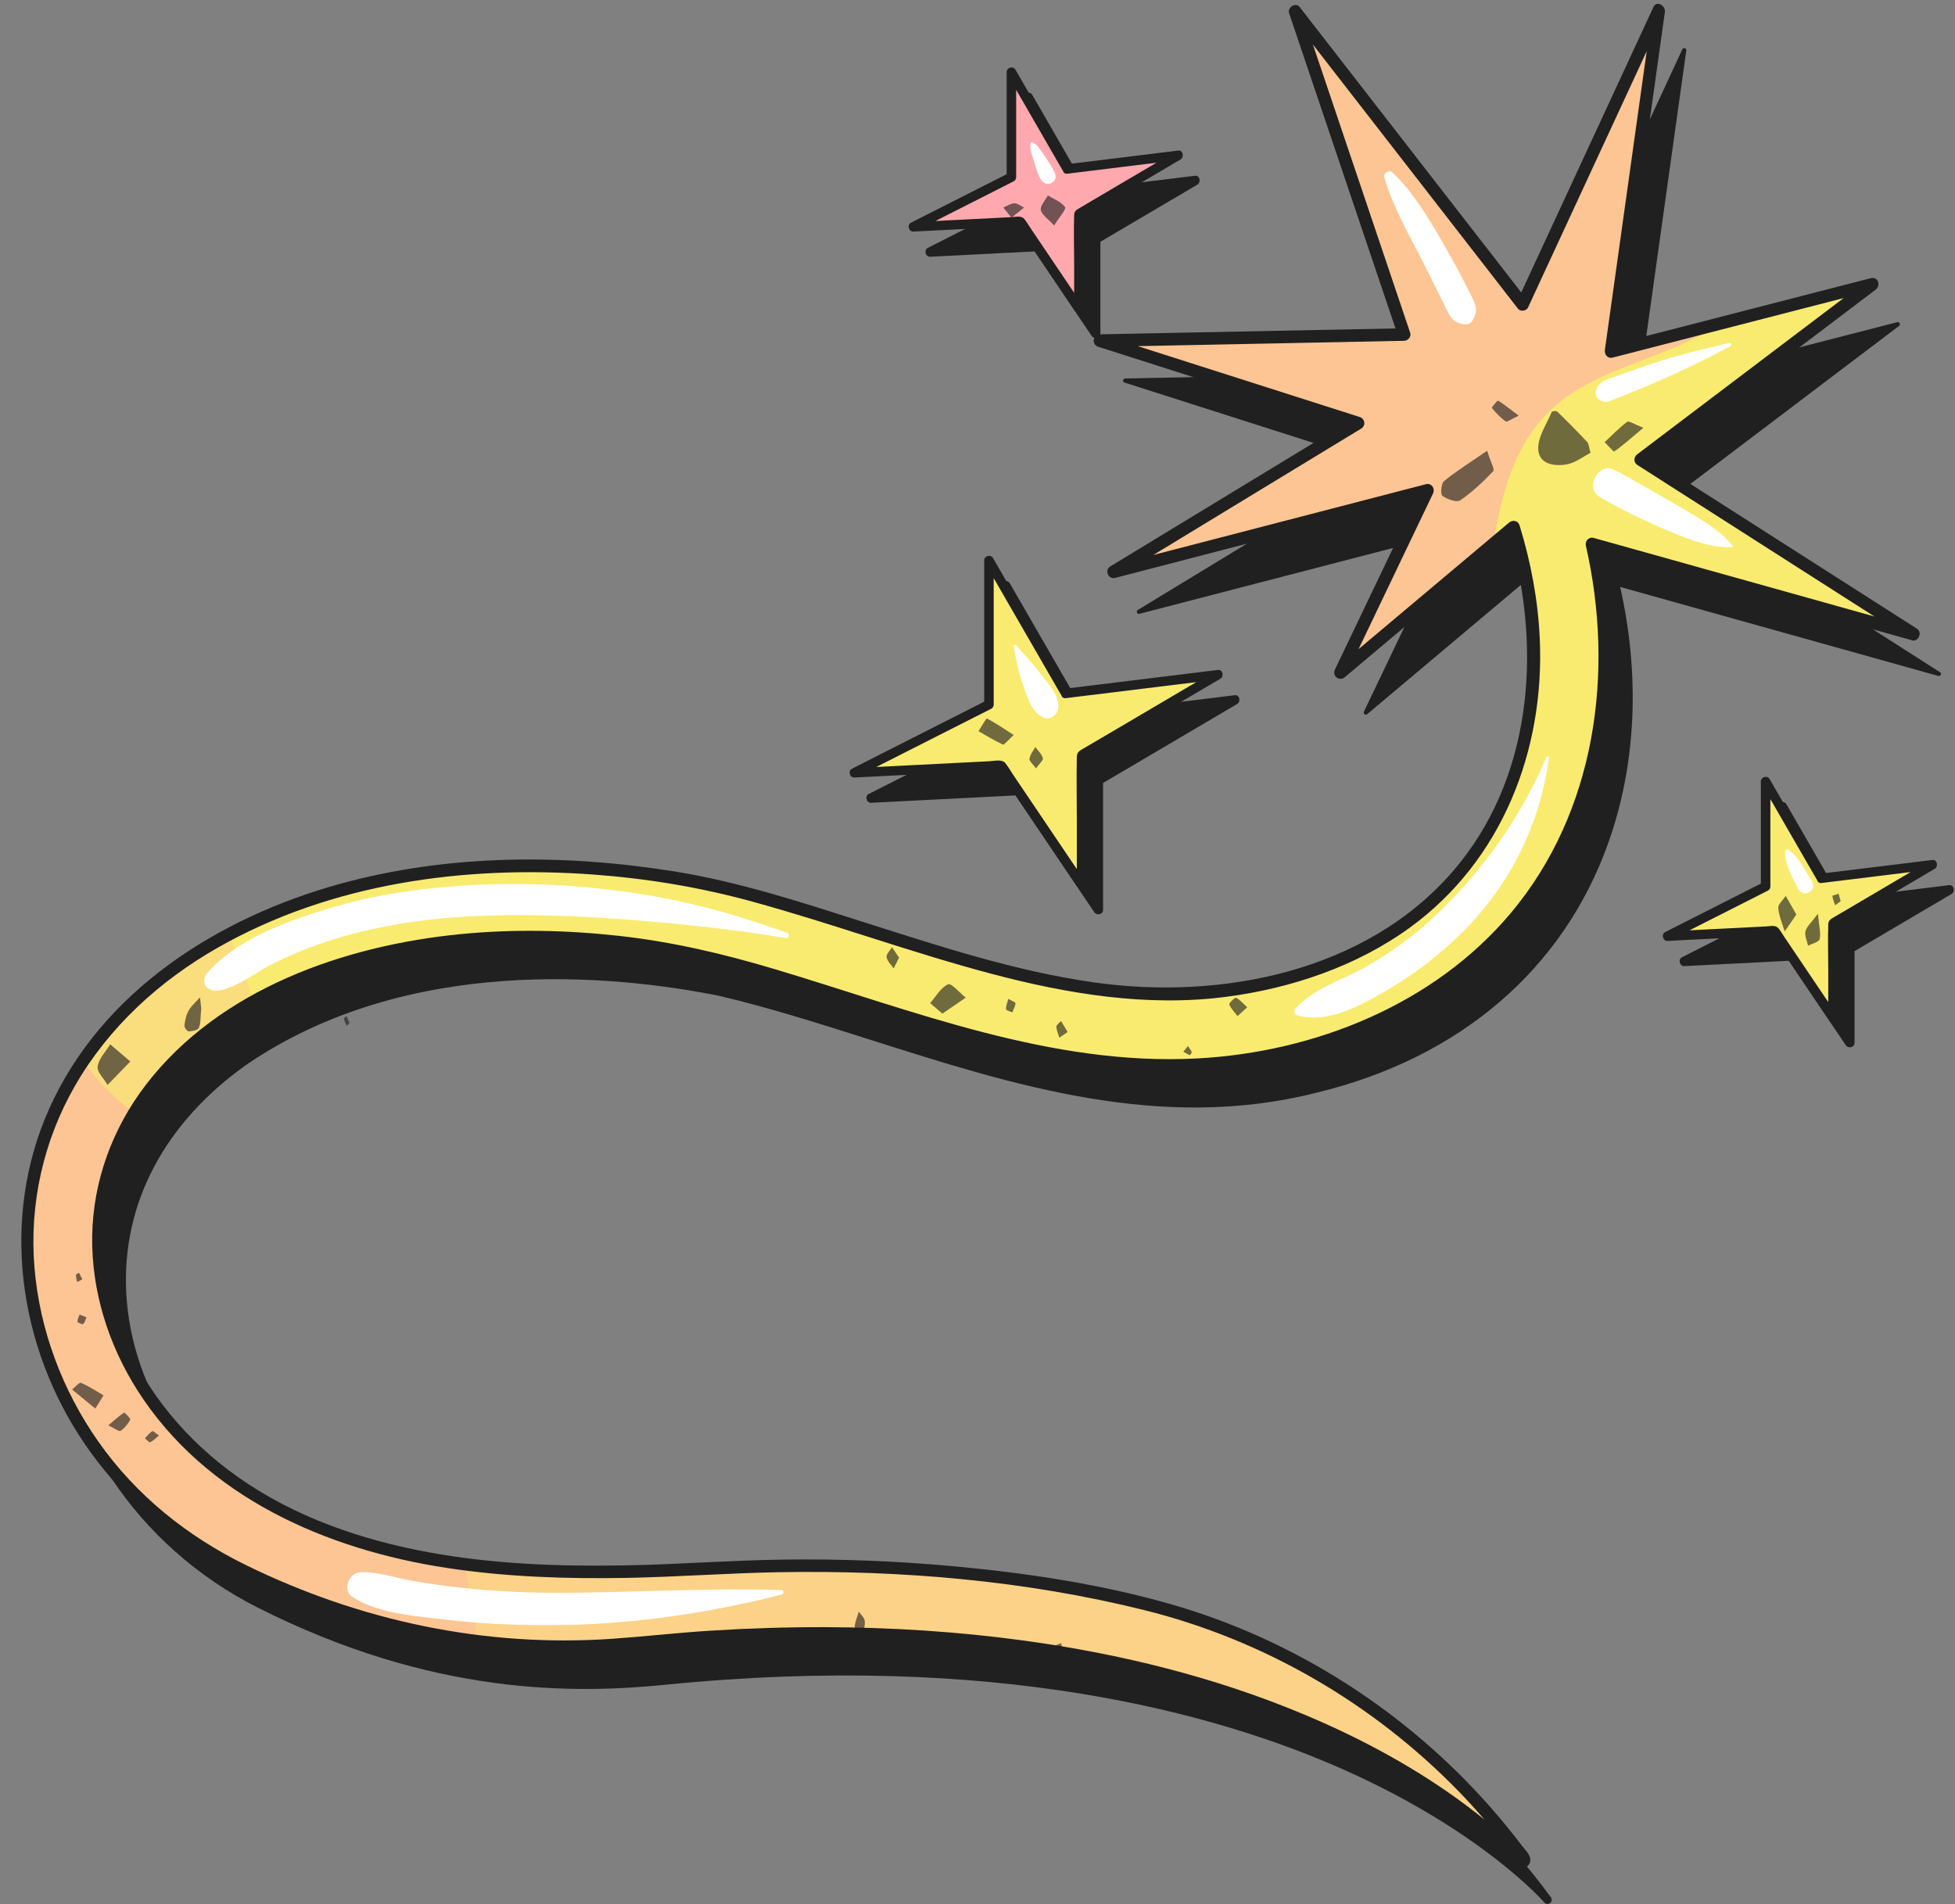
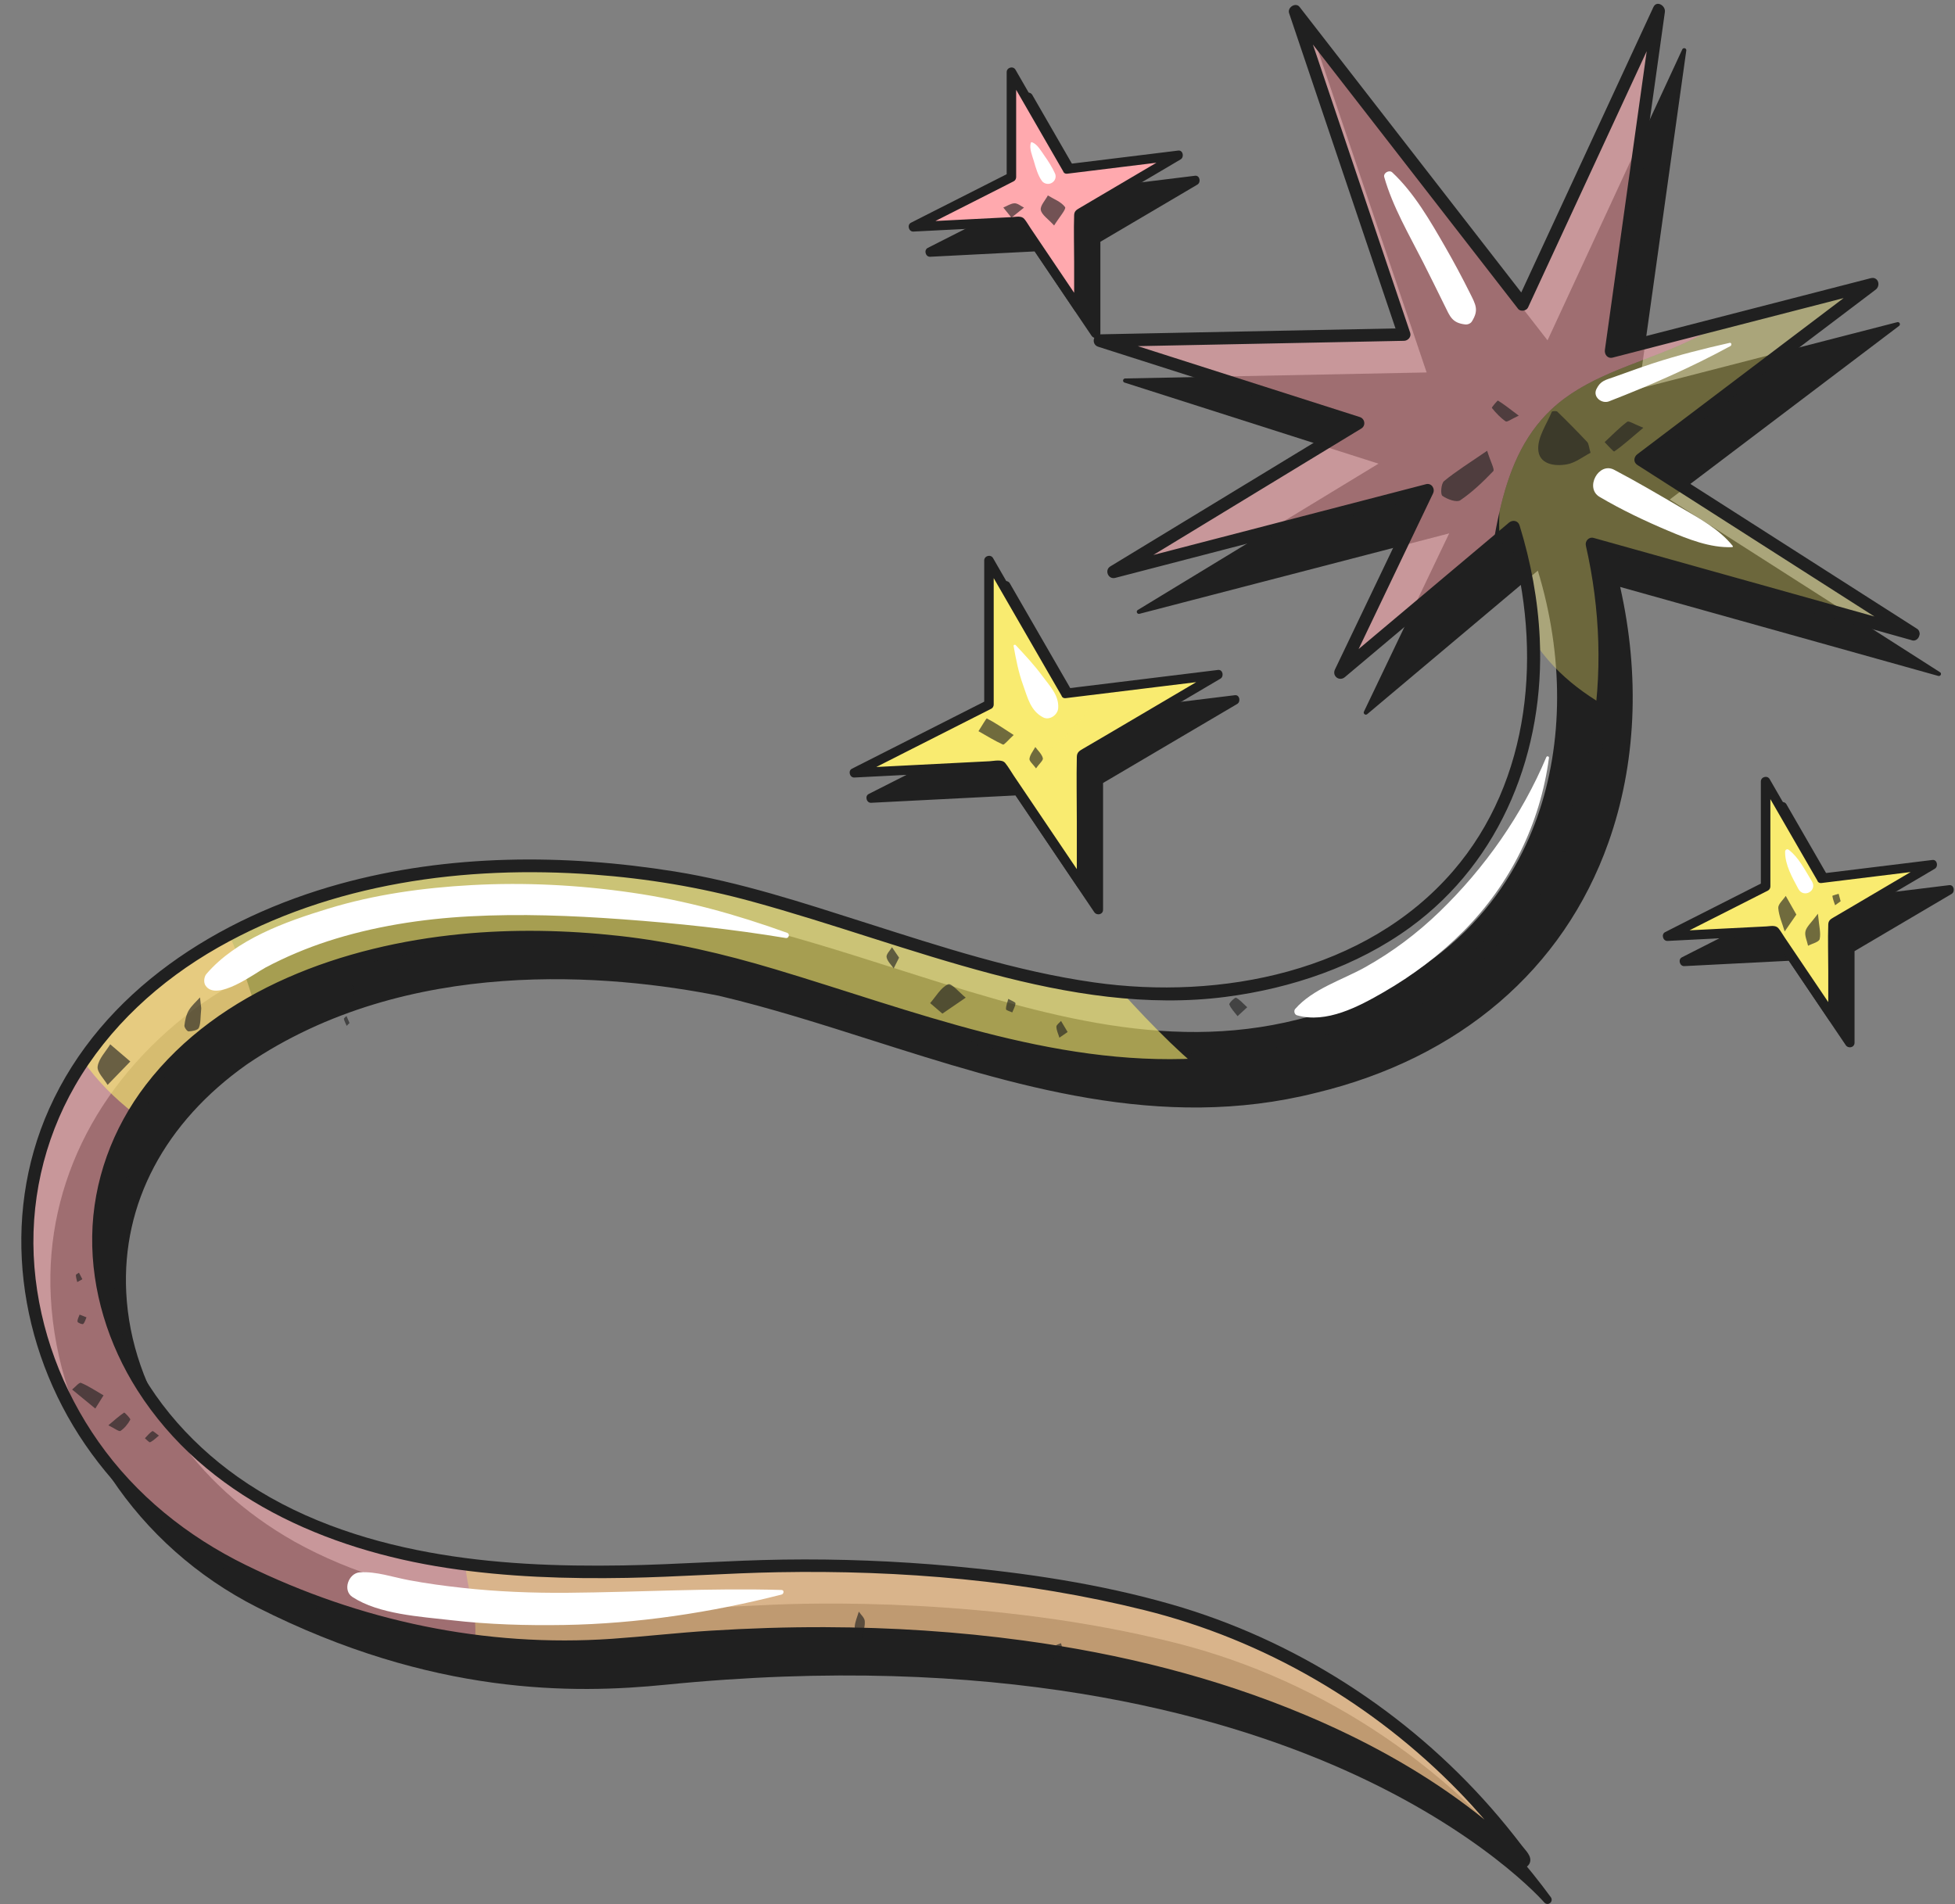
<svg xmlns="http://www.w3.org/2000/svg" fill="#000000" height="453.6" preserveAspectRatio="xMidYMid meet" version="1" viewBox="-5.1 -0.9 465.7 453.6" width="465.7" zoomAndPan="magnify">
  <rect x="-5.1" y="-0.9" width="465.7" height="453.6" fill="#808080" stroke="none" />
  <g id="change1_1">
    <path d="M289.62,166.8c-1.35,0.79-2.69,1.59-4.04,2.38c-9.31,5.48-18.62,10.97-27.92,16.45c0,1.06,0,2.13,0,3.19 c0,9,0,18.01,0,27.01c0,1.17-1.49,1.46-2.1,0.57c-0.78-1.16-1.56-2.32-2.34-3.47c-5.47-8.11-10.94-16.22-16.42-24.33 c-1.26,0.06-2.51,0.13-3.77,0.19c-10.21,0.52-20.41,1.04-30.62,1.56c-1.1,0.06-1.56-1.6-0.57-2.1c1.32-0.67,2.65-1.34,3.97-2.01 c9.18-4.65,18.36-9.31,27.54-13.96c0-1.17,0-2.34,0-3.51c0-10.04,0-20.09,0-30.13c0-1.11,1.54-1.54,2.1-0.57 c0.76,1.31,1.51,2.63,2.27,3.94c5.21,9.03,10.42,18.06,15.63,27.09c1.3-0.16,2.61-0.32,3.91-0.48c10.6-1.3,21.19-2.6,31.79-3.9 C290.21,164.56,290.51,166.27,289.62,166.8z M216.47,60.27c7.43-0.38,14.86-0.76,22.29-1.14c0.87-0.04,1.73-0.09,2.6-0.13 c3.94,5.84,7.89,11.69,11.83,17.53c0.58,0.85,1.15,1.71,1.73,2.56c0.6,0.9,2.1,0.6,2.1-0.57c0-6.54,0-13.09,0-19.63 c0-0.73,0-1.46,0-2.19c6.72-3.96,13.44-7.92,20.16-11.88c0.99-0.58,1.98-1.16,2.96-1.75c0.89-0.52,0.59-2.24-0.57-2.1 c-7.71,0.95-15.41,1.89-23.12,2.84c-0.91,0.11-1.81,0.22-2.72,0.33c-3.75-6.51-7.51-13.02-11.26-19.53 c-0.56-0.97-1.12-1.93-1.67-2.9c-0.56-0.97-2.1-0.54-2.1,0.57c0,7.29,0,14.57,0,21.86c0,0.82,0,1.64,0,2.46 c-6.62,3.36-13.25,6.72-19.87,10.07c-0.98,0.5-1.95,0.99-2.93,1.49C214.91,58.67,215.37,60.32,216.47,60.27z M459.22,209.97 c-7.71,0.95-15.41,1.89-23.12,2.84c-0.91,0.11-1.81,0.22-2.72,0.33c-3.75-6.51-7.51-13.02-11.26-19.53 c-0.56-0.97-1.12-1.93-1.67-2.9c-0.56-0.97-2.1-0.54-2.1,0.57c0,7.29,0,14.57,0,21.86c0,0.82,0,1.64,0,2.46 c-6.62,3.36-13.25,6.72-19.87,10.07c-0.98,0.5-1.95,0.99-2.93,1.49c-0.99,0.5-0.53,2.15,0.57,2.1c7.43-0.38,14.86-0.76,22.29-1.14 c0.87-0.04,1.73-0.09,2.6-0.13c3.94,5.84,7.89,11.69,11.83,17.53c0.58,0.85,1.15,1.71,1.73,2.56c0.6,0.9,2.1,0.6,2.1-0.57 c0-6.54,0-13.09,0-19.63c0-0.73,0-1.46,0-2.19c6.72-3.96,13.44-7.92,20.16-11.88c0.99-0.58,1.98-1.16,2.96-1.75 C460.68,211.54,460.38,209.83,459.22,209.97z M457.22,159.85c-0.1,0.23-0.35,0.34-0.59,0.28l-75.79-21.2 c4.78,21.22,3.81,42.26-2.8,60.89c-10.72,30.22-35.45,51.39-69.63,59.62c-37.07,9.35-72.12-1.8-106.02-12.58 c-11.93-3.8-24.26-7.72-36.25-10.54c-25.54-5.08-74.14-9.71-112.43,16.35c-19.59,13.85-29.8,33.15-28.74,54.32 c1.18,23.64,16.15,45.83,40.03,59.34c27.75,15.52,61.55,16.78,87.88,16.14c8.45-0.21,17.04-0.63,25.34-1.04 c8.5-0.42,53.11-1.95,96.72,9.06c35.52,8.96,67.27,30.48,89.39,60.59c0.32,0.44,0.24,1.04-0.18,1.38c-0.18,0.14-0.4,0.22-0.62,0.22 c-0.04,0-0.09,0-0.13-0.01c-0.25-0.03-0.47-0.15-0.63-0.34c-0.14-0.17-14.72-16.9-47.66-31.59 c-30.45-13.58-83.22-28.13-161.71-20.28c-21.77,2.18-55.54,2.64-97.18-18.42c-28.8-14.56-47.67-42.97-49.23-74.15 c-1.36-27.17,11.91-52.68,36.4-69.97l0.12-0.08c43.79-29.84,97.94-24.8,126.32-19.13l0.28,0.06c12.68,2.97,25.39,7.01,37.68,10.92 c33,10.5,64.12,20.4,96.31,12.28c36.04-8.68,50.88-30.99,56.98-48.17c6.27-17.66,6.32-38.5,0.15-58.76l-40.65,34.2 c-0.18,0.15-0.44,0.16-0.63,0.01c-0.19-0.14-0.25-0.4-0.15-0.61l20.31-42.47l-73.79,19.16c-0.24,0.06-0.49-0.06-0.59-0.29 c-0.1-0.23-0.01-0.49,0.2-0.62l57.34-34.86l-60.5-19.32c-0.23-0.07-0.38-0.31-0.34-0.55c0.04-0.24,0.24-0.42,0.49-0.43l71.82-1.43 l-25.76-76.33c-0.08-0.23,0.02-0.49,0.24-0.6c0.21-0.11,0.48-0.06,0.63,0.13l53.69,69.15l32.1-69.32c0.1-0.22,0.36-0.34,0.6-0.27 c0.24,0.07,0.39,0.3,0.35,0.55l-11.28,80.56l61.54-15.85c0.23-0.06,0.47,0.05,0.58,0.27c0.1,0.21,0.04,0.47-0.15,0.62l-54.63,41.36 l64.39,41.15C457.24,159.36,457.32,159.62,457.22,159.85z" fill="#202020" />
  </g>
  <g id="change2_1">
-     <path d="M374.12,128.7c2.97,12.81,3.87,25.76,2.58,38.24c-0.82,7.97-2.53,15.76-5.17,23.19 c-10.67,30.05-35.27,51.11-69.28,59.3c-7.68,1.94-15.27,2.99-22.79,3.35c-28.64,1.36-56.16-7.4-82.96-15.92 c-11.95-3.81-24.3-7.73-36.28-10.55c-23.89-4.76-67.89-9.12-104.9,11.53c-2.68,1.49-5.33,3.12-7.93,4.89 c-8.79,6.22-15.71,13.53-20.57,21.61c-6.08,10.06-8.98,21.31-8.39,33.15c1.2,23.82,16.26,46.15,40.29,59.75 c27.86,15.58,61.74,16.84,88.14,16.2c8.41-0.2,17.03-0.63,25.36-1.04c8.53-0.42,53.02-1.94,96.57,9.05 c35.41,8.93,67.06,30.38,89.11,60.4c0.16,0.22,0.12,0.52-0.1,0.69c-0.11,0.09-0.24,0.12-0.37,0.1c-0.12-0.01-0.23-0.07-0.32-0.17 c-0.14-0.17-14.79-16.98-47.83-31.72c-30.5-13.61-83.36-28.18-161.96-20.32c-21.72,2.17-55.38,2.63-96.91-18.36 c-28.64-14.48-47.4-42.73-48.95-73.73c-0.84-16.63,3.84-32.63,13.25-46.48c5.86-8.65,13.57-16.46,22.93-23.06l0.12-0.08 c3.83-2.61,7.73-4.95,11.69-7.04c41.21-21.81,88.42-17.16,114.24-12.01l0.27,0.06c12.67,2.97,25.39,7.01,37.69,10.92 c20.6,6.56,40.5,12.89,60.39,14.74c11.99,1.11,23.99,0.6,36.14-2.47c36.26-8.73,51.19-31.18,57.33-48.48 c3.64-10.27,5.17-21.35,4.72-32.67c-0.36-8.99-1.97-18.13-4.78-27.13l-3.32,2.79l-1.54,1.3l-36.37,30.59l20.77-43.44l-74.82,19.43 l58.27-35.43L256.9,80.23l72.5-1.45L303.42,1.81l54.19,69.8l32.45-70.07l-9.54,68.09l-1.85,13.21l26.91-6.93l35.36-9.11 l-55.21,41.79l65,41.53L374.12,128.7z" fill="#f9eb70" />
-   </g>
+     </g>
  <g id="change3_1">
    <path d="M405.58,75.91c-3.81,2.26-7.77,4.27-11.85,6c-10.1,4.29-21.21,7.18-29.22,14.67 c-6.94,6.5-10.31,15.11-12.42,24.47c-0.58,2.51-1.06,5.08-1.5,7.68l-36.37,30.59l20.77-43.44l-74.82,19.43l58.27-35.43L256.9,80.23 l72.5-1.45L303.42,1.81l54.19,69.8l32.45-70.07l-9.54,68.09l-1.85,13.21L405.58,75.91z M357.9,441.85 c-22.05-30.02-53.7-51.47-89.11-60.4c-43.55-10.99-88.04-9.47-96.57-9.05c-8.33,0.41-16.95,0.84-25.36,1.04 c-12.51,0.3-26.7,0.18-41.13-1.69c-16.03-2.08-32.35-6.31-47.01-14.51c-24.03-13.6-39.09-35.93-40.29-59.75 c-1.06-21.35,9.22-40.8,28.96-54.76c2.6-1.77,5.25-3.4,7.93-4.89c-1.63-5.52-3.53-10.93-5.87-16.16c-3.96,2.09-7.86,4.43-11.69,7.04 l-0.12,0.08C13.29,245.99,0.1,271.34,1.46,298.34c1.55,31,20.31,59.25,48.95,73.73c21.51,10.87,40.91,15.99,57.62,18.09 c15.57,1.96,28.82,1.32,39.29,0.27c78.6-7.86,131.46,6.71,161.96,20.32c33.04,14.74,47.69,31.55,47.83,31.72 c0.09,0.1,0.2,0.16,0.32,0.17c0.13,0.02,0.26-0.01,0.37-0.1C358.02,442.37,358.06,442.07,357.9,441.85z" fill="#ffa9ae" opacity="0.57" />
  </g>
  <g id="change4_1">
    <path d="M374.12,128.7c2.97,12.81,3.87,25.76,2.58,38.24c-4.27-2.52-8.23-5.49-11.65-9.09 c-1.79-1.88-3.4-3.92-4.82-6.08c-0.36-8.99-1.97-18.13-4.78-27.13l-3.32,2.79c-0.07-1.03-0.11-2.07-0.12-3.1 c-0.01-1.1,0.01-2.19,0.08-3.28c2.11-9.36,5.48-17.97,12.42-24.47c8.01-7.49,19.12-10.38,29.22-14.67c4.08-1.73,8.04-3.74,11.85-6 l35.36-9.11l-55.21,41.79l65,41.53L374.12,128.7z M357.9,441.85c-22.05-30.02-53.7-51.47-89.11-60.4 c-43.55-10.99-88.04-9.47-96.57-9.05c-8.33,0.41-16.95,0.84-25.36,1.04c-12.51,0.3-26.7,0.18-41.13-1.69 c0.33,4.91,2.14,9.8,2.39,14.76c0.06,1.23,0.03,2.45-0.09,3.65c15.57,1.96,28.82,1.32,39.29,0.27 c78.6-7.86,131.46,6.71,161.96,20.32c33.04,14.74,47.69,31.55,47.83,31.72c0.09,0.1,0.2,0.16,0.32,0.17 c0.13,0.02,0.26-0.01,0.37-0.1C358.02,442.37,358.06,442.07,357.9,441.85z" fill="#f9eb70" opacity="0.35" />
  </g>
  <g id="change4_2">
    <path d="M279.46,252.78c-28.64,1.36-56.16-7.4-82.96-15.92c-11.95-3.81-24.3-7.73-36.28-10.55 c-23.89-4.76-67.89-9.12-104.9,11.53c-2.68,1.49-5.33,3.12-7.93,4.89c-8.79,6.22-15.71,13.53-20.57,21.61 c-4.66-3.63-8.81-7.8-12.11-12.48c5.86-8.65,13.57-16.46,22.93-23.06l0.12-0.08c3.83-2.61,7.73-4.95,11.69-7.04 c41.21-21.81,88.42-17.16,114.24-12.01l0.27,0.06c12.67,2.97,25.39,7.01,37.69,10.92c20.6,6.56,40.5,12.89,60.39,14.74 c3.77,4.14,7.61,8.21,11.63,12.09C275.55,249.29,277.48,251.06,279.46,252.78z" fill="#f9eb70" opacity="0.62" />
  </g>
  <g id="change1_2">
    <path d="M452.18,150.13c0-0.02,0-0.04,0-0.06c0-0.08,0-0.16-0.02-0.23c0-0.01,0-0.02-0.01-0.03 c-0.07-0.41-0.29-0.78-0.72-1c-7.29-4.66-14.57-9.31-21.86-13.97c-11.66-7.45-23.32-14.9-34.97-22.35c-2.09-1.33-4.17-2.67-6.26-4 c15.51-11.74,31.01-23.48,46.52-35.21c2.28-1.72,4.55-3.45,6.83-5.17c1.29-0.97,0.61-3.2-1.16-2.74 c-18.21,4.69-36.43,9.38-54.64,14.08c-1.81,0.47-3.63,0.93-5.44,1.4c1.16-8.31,2.33-16.63,3.49-24.94 c2.05-14.63,4.1-29.25,6.14-43.88c0.47-3.36,0.94-6.72,1.41-10.07c0.21-1.51-1.95-2.86-2.74-1.16c-3.64,7.87-7.29,15.74-10.93,23.61 c-5.82,12.57-11.64,25.14-17.46,37.7c-1.03,2.22-2.06,4.44-3.08,6.66c-5.64-7.27-11.28-14.53-16.93-21.8 c-9.73-12.53-19.46-25.06-29.18-37.59c-2.23-2.87-4.46-5.75-6.69-8.62c-0.93-1.2-2.96,0.1-2.51,1.46 c2.92,8.65,5.84,17.31,8.76,25.96c4.66,13.81,9.32,27.62,13.98,41.43c0.87,2.58,1.74,5.15,2.61,7.73 c-20.53,0.41-41.06,0.82-61.59,1.23c-2.95,0.06-5.89,0.12-8.84,0.18c-1.71,0.03-2.01,2.43-0.4,2.95 c17.97,5.74,35.95,11.48,53.92,17.22c1.48,0.47,2.95,0.94,4.43,1.41c-16.09,9.78-32.18,19.56-48.27,29.34 c-2.39,1.45-4.79,2.91-7.18,4.36c-1.45,0.88-0.51,3.17,1.16,2.74c8.42-2.19,16.84-4.37,25.26-6.56 c13.43-3.49,26.86-6.97,40.29-10.46c2.05-0.53,4.09-1.06,6.14-1.59c-5.58,11.67-11.17,23.35-16.75,35.02 c-0.86,1.8-1.72,3.6-2.59,5.41c-0.74,1.56,1.03,2.93,2.36,1.82c12.01-10.1,24.02-20.2,36.03-30.31c1.12-0.94,2.23-1.88,3.35-2.82 c7.62,26.84,5.14,57.68-13.67,79.41c-20.75,23.97-55.26,30.73-85.45,26.45c-18.56-2.63-36.49-8.51-54.3-14.18 c-14.99-4.77-30.03-9.75-45.6-12.25c-26.37-4.22-53.88-4.18-79.76,2.96c-28.87,7.97-56.67,25.44-69.26,53.6 c-11.66,26.07-7.39,56.65,8.59,79.97c8.08,11.79,18.92,21.62,31.44,28.54c14.55,8.04,30.66,13.9,46.89,17.43 c12.61,2.74,25.54,3.97,38.44,3.7c14.2-0.3,28.31-2.31,42.5-2.86c29.68-1.15,59.63,0.76,88.66,7.27c22.7,5.09,44.92,12.97,65,24.83 c8.98,5.3,17.68,11.36,25.21,18.62c0.92,0.89,2.32,3.04,3.68,3.34c0.98,0.22,2.01-0.34,2.33-1.3c0.51-1.53-1.06-2.9-1.89-4 c-2.33-3.05-4.75-6.03-7.27-8.91c-20.15-22.99-46.82-40.15-76.23-48.59c-17-4.88-34.74-7.52-52.33-9.12 c-13.33-1.21-26.73-1.74-40.11-1.55c-12.74,0.18-25.45,1.18-38.19,1.39c-15.44,0.26-30.98-0.32-46.2-3.11 c-16.17-2.96-32.09-8.43-45.59-17.98c-12.03-8.51-22.08-20.28-27.43-34.11c-5.05-13.06-5.75-27.62-1.13-40.9 c5.01-14.37,15.83-26.16,28.61-34.13c25.25-15.76,55.95-19.67,85.16-17.26c13.25,1.09,25.97,3.7,38.73,7.42 c17.54,5.11,34.75,11.28,52.44,15.87c17.42,4.52,35.44,7.52,53.49,6.37c15.71-1,31.45-5.04,45.55-12.08 c25-12.49,42.95-35.2,49.17-62.47c3.66-16.05,3.32-32.74-0.03-48.8c7.79,2.18,15.59,4.36,23.38,6.54 c13.78,3.86,27.57,7.71,41.35,11.57c3.12,0.87,6.23,1.74,9.35,2.62c0.46,0.2,0.89,0.14,1.23-0.08c0.38-0.22,0.63-0.63,0.72-1.07 c0,0,0-0.01,0-0.01C452.17,150.3,452.18,150.21,452.18,150.13z M425.36,141.47c-13.78-3.86-27.57-7.71-41.35-11.57 c-3.16-0.88-6.32-1.77-9.49-2.65c-1.14-0.32-2.1,0.75-1.85,1.85c6.87,30.07,2.39,63.36-17.87,87.5 c-18.27,21.78-46.68,33.15-74.66,34.65c-34.83,1.86-67.79-11.42-100.55-21.23c-12.29-3.68-24.51-6.56-37.26-7.97 c-12.5-1.38-25.15-1.64-37.67-0.42c-27.74,2.71-57.5,13.08-75.02,35.91c-7.95,10.36-12.59,22.96-12.78,36.05 c-0.19,12.98,3.83,25.8,10.77,36.72c16.17,25.42,44.99,37.97,73.83,42.34c14.17,2.15,28.52,2.61,42.83,2.35 c12-0.23,23.98-1.13,35.98-1.35c29.21-0.53,58.86,1.97,87.25,9.04c28.47,7.08,54.54,22.24,74.96,43.28 c2.08,2.14,4.08,4.36,6.04,6.61c-1.39-1.12-2.79-2.22-4.22-3.29c-11.77-8.81-24.82-15.88-38.35-21.58 c-21.44-9.04-44.23-14.66-67.26-17.79c-15.65-2.13-31.44-3.13-47.23-3.18c-9.13-0.03-18.26,0.27-27.37,0.84 c-7.82,0.49-15.59,1.39-23.4,1.93c-30.23,2.09-59.98-4.23-87.17-17.54c-13.98-6.84-26.22-16.64-35.2-29.44 c-8.58-12.22-14-26.64-15.22-41.55c-1.23-15.06,2.13-30.11,9.66-43.21c8.04-13.98,20.16-25.04,34.1-32.96 c26.97-15.33,58.74-19.61,89.33-17.37c12.86,0.94,25.47,3.03,37.91,6.45c19.15,5.25,37.82,12.13,57.02,17.21 c18.14,4.8,37.04,7.92,55.8,5.48c15.54-2.02,31.19-7.28,43.93-16.58c21.84-15.93,32.06-42.2,30.83-68.82 c-0.42-9.14-2.12-18.18-4.81-26.92c-0.35-1.14-1.64-1.39-2.51-0.66c-11.95,10.05-23.89,20.1-35.84,30.14 c5.05-10.56,10.1-21.12,15.15-31.68c0.86-1.8,1.72-3.6,2.59-5.41c0.55-1.15-0.36-2.55-1.69-2.2c-8.42,2.19-16.84,4.37-25.26,6.56 c-13.23,3.43-26.45,6.87-39.68,10.3c14.12-8.59,28.24-17.17,42.36-25.76c2.39-1.45,4.79-2.91,7.18-4.36 c1.13-0.69,0.87-2.35-0.36-2.74c-17.63-5.63-35.26-11.26-52.88-16.89c18.2-0.36,36.4-0.73,54.6-1.09c2.95-0.06,5.89-0.12,8.84-0.18 c0.92-0.02,1.77-0.95,1.45-1.9c-2.92-8.65-5.84-17.31-8.76-25.96c-4.66-13.81-9.32-27.62-13.98-41.43 c-0.15-0.43-0.29-0.86-0.44-1.29c4.34,5.58,8.67,11.17,13.01,16.75c9.73,12.53,19.46,25.06,29.18,37.59 c2.23,2.87,4.46,5.75,6.69,8.62c0.56,0.73,1.98,0.51,2.36-0.3c3.64-7.87,7.29-15.74,10.93-23.61c5.78-12.49,11.57-24.98,17.35-37.47 c-0.8,5.73-1.61,11.47-2.41,17.2c-2.05,14.63-4.1,29.25-6.14,43.88c-0.47,3.36-0.94,6.72-1.41,10.07c-0.15,1.1,0.63,2.16,1.85,1.85 c18.21-4.69,36.43-9.38,54.64-14.08c0.13-0.03,0.26-0.07,0.38-0.1c-14.1,10.67-28.19,21.34-42.29,32.01 c-2.28,1.72-4.55,3.45-6.83,5.17c-0.9,0.68-1.03,1.93,0,2.59c7.3,4.67,14.6,9.33,21.9,14c11.52,7.36,23.04,14.72,34.56,22.09 C436.08,144.47,430.72,142.97,425.36,141.47z" fill="#202020" />
  </g>
  <g id="change2_2">
    <path d="M285.04,159.82l-32.51,19.16v30.84l-19.16-28.39l-25.8,1.31l-9.17,0.47l32.08-16.26v-34.33l18.26,31.66 l8.48-1.04L285.04,159.82z M455.22,205.09l-23.69,13.95v22.47l-13.95-20.68l-25.47,1.3l23.36-11.84v-25.01l13.3,23.06L455.22,205.09 z" fill="#f9eb70" />
  </g>
  <g id="change3_2">
    <path d="M275.58,36.11l-23.69,13.95v22.47l-13.95-20.68l-25.47,1.3l23.36-11.84V16.3l13.3,23.06L275.58,36.11z" fill="#ffa9ae" />
  </g>
  <g id="change4_3">
    <path d="M285.04,159.82l-32.51,19.16v30.84l-19.16-28.39l-25.8,1.31c1.01-0.26,2.04-0.46,3.07-0.62 c6.14-0.94,12.4-0.5,18.6-0.81c6.21-0.31,12.63-1.48,17.63-5.18c4.45-3.3,7.31-8.24,10.35-12.89L285.04,159.82z" fill="#f9eb70" opacity="0.62" />
  </g>
  <g id="change1_3">
    <path d="M285.05,158.7c-10.6,1.3-21.19,2.6-31.79,3.9c-1.3,0.16-2.61,0.32-3.91,0.48 c-5.21-9.03-10.42-18.06-15.63-27.09c-0.76-1.31-1.51-2.63-2.27-3.94c-0.56-0.97-2.1-0.54-2.1,0.57c0,10.04,0,20.09,0,30.13 c0,1.17,0,2.34,0,3.51c-9.18,4.65-18.36,9.31-27.54,13.96c-1.32,0.67-2.65,1.34-3.97,2.01c-0.99,0.5-0.53,2.15,0.57,2.1 c10.21-0.52,20.41-1.04,30.62-1.56c1.26-0.06,2.51-0.13,3.77-0.19c5.47,8.11,10.94,16.22,16.42,24.33c0.78,1.16,1.56,2.32,2.34,3.47 c0.6,0.9,2.1,0.6,2.1-0.57c0-9,0-18,0-27.01c0-1.06,0-2.13,0-3.19c9.31-5.48,18.62-10.97,27.92-16.45c1.35-0.79,2.69-1.59,4.04-2.38 C286.51,160.27,286.21,158.56,285.05,158.7z M252.94,177.44c-0.88,0.52-1.51,0.85-1.53,1.98c-0.11,5.12,0,10.25,0,15.36 c0,3.79,0,7.58,0,11.37c-5.01-7.43-10.03-14.86-15.04-22.29c-0.66-0.98-1.27-2.07-2.02-2.99c-0.78-0.96-2.67-0.47-3.75-0.42 c-5.97,0.3-11.95,0.61-17.92,0.91c-3.01,0.15-6.03,0.31-9.04,0.46c7.81-3.96,15.63-7.92,23.44-11.88c1.32-0.67,2.65-1.34,3.97-2.01 c0.35-0.18,0.56-0.59,0.56-0.97c0-10.04,0-20.09,0-30.13c4.63,8.03,9.26,16.06,13.9,24.09c0.74,1.29,1.48,2.57,2.23,3.86 c0.12,0.4,0.46,0.71,1.02,0.64c10.36-1.27,20.73-2.54,31.09-3.81c-7.19,4.24-14.38,8.47-21.58,12.71 C256.49,175.35,254.71,176.39,252.94,177.44z M212.47,54.27c7.43-0.38,14.86-0.76,22.29-1.14c0.87-0.04,1.73-0.09,2.6-0.13 c3.94,5.84,7.89,11.69,11.83,17.53c0.58,0.85,1.15,1.71,1.73,2.56c0.6,0.9,2.1,0.6,2.1-0.57c0-6.54,0-13.09,0-19.63 c0-0.73,0-1.46,0-2.19c6.72-3.96,13.44-7.92,20.16-11.88c0.99-0.58,1.98-1.16,2.96-1.75c0.89-0.52,0.59-2.24-0.57-2.1 c-7.71,0.95-15.41,1.89-23.12,2.84c-0.91,0.11-1.81,0.22-2.72,0.33c-3.75-6.51-7.51-13.02-11.26-19.53 c-0.56-0.97-1.12-1.93-1.67-2.9c-0.56-0.97-2.1-0.54-2.1,0.57c0,7.29,0,14.57,0,21.86c0,0.82,0,1.64,0,2.46 c-6.62,3.36-13.25,6.72-19.87,10.07c-0.98,0.5-1.95,0.99-2.93,1.49C210.91,52.67,211.37,54.32,212.47,54.27z M236.4,42.27 c0.35-0.18,0.56-0.59,0.56-0.97c0-6.93,0-13.87,0-20.8c3.18,5.51,6.35,11.02,9.53,16.52c0.54,0.94,1.09,1.88,1.63,2.82 c0.12,0.4,0.46,0.71,1.02,0.64c7.08-0.87,14.15-1.74,21.23-2.61c-4.82,2.84-9.64,5.68-14.46,8.52c-1.29,0.76-2.59,1.52-3.88,2.29 c-0.72,0.42-1.23,0.74-1.26,1.67c-0.12,3.68,0,7.39,0,11.07c0,2.48,0,4.96,0,7.43c-3.47-5.14-6.94-10.28-10.4-15.42 c-0.48-0.71-0.91-1.49-1.45-2.15c-0.69-0.84-1.94-0.51-2.9-0.46c-4.34,0.22-8.68,0.44-13.02,0.66c-1.76,0.09-3.52,0.18-5.28,0.27 c5.26-2.66,10.51-5.33,15.77-7.99C234.45,43.26,235.42,42.77,236.4,42.27z M455.22,203.97c-7.71,0.95-15.41,1.89-23.12,2.84 c-0.91,0.11-1.81,0.22-2.72,0.33c-3.75-6.51-7.51-13.02-11.26-19.53c-0.56-0.97-1.12-1.93-1.67-2.9c-0.56-0.97-2.1-0.54-2.1,0.57 c0,7.29,0,14.57,0,21.86c0,0.82,0,1.64,0,2.46c-6.62,3.36-13.25,6.72-19.87,10.07c-0.98,0.5-1.95,0.99-2.93,1.49 c-0.99,0.5-0.53,2.15,0.57,2.1c7.43-0.38,14.86-0.76,22.29-1.14c0.87-0.04,1.73-0.09,2.6-0.13c3.94,5.84,7.89,11.69,11.83,17.53 c0.58,0.85,1.15,1.71,1.73,2.56c0.6,0.9,2.1,0.6,2.1-0.57c0-6.54,0-13.09,0-19.63c0-0.73,0-1.46,0-2.19 c6.72-3.96,13.44-7.92,20.16-11.88c0.99-0.58,1.98-1.16,2.96-1.75C456.68,205.54,456.38,203.83,455.22,203.97z M431.67,217.66 c-0.72,0.42-1.23,0.74-1.26,1.67c-0.12,3.68,0,7.39,0,11.07c0,2.48,0,4.96,0,7.43c-3.47-5.14-6.94-10.28-10.4-15.42 c-0.48-0.71-0.91-1.49-1.45-2.15c-0.69-0.84-1.94-0.51-2.9-0.46c-4.34,0.22-8.68,0.44-13.02,0.66c-1.76,0.09-3.52,0.18-5.28,0.27 c5.26-2.66,10.51-5.33,15.77-7.99c0.98-0.5,1.95-0.99,2.93-1.49c0.35-0.18,0.56-0.59,0.56-0.97c0-6.93,0-13.87,0-20.8 c3.18,5.51,6.35,11.02,9.53,16.52c0.54,0.94,1.09,1.88,1.63,2.82c0.12,0.4,0.46,0.71,1.02,0.64c7.08-0.87,14.15-1.74,21.23-2.61 c-4.82,2.84-9.64,5.68-14.46,8.52C434.26,216.14,432.97,216.9,431.67,217.66z" fill="#202020" />
  </g>
  <g id="change5_1">
    <path d="M324.64,41.29c-0.28-0.99,1.19-1.8,1.91-1.12c5.22,4.88,9.09,11.63,12.64,17.8c2.06,3.58,4,7.22,5.85,10.92 c1.4,2.81,2.18,4.07,0.47,6.8c-0.32,0.51-1.03,0.77-1.6,0.7c-3.12-0.37-3.59-1.86-4.93-4.58c-1.69-3.43-3.38-6.87-5.11-10.28 C330.58,55.05,326.63,48.31,324.64,41.29z M395.3,120.02c-5.26-3.08-10.52-6.18-15.91-9.01c-3.68-1.93-7.05,4.34-3.46,6.46 c5.24,3.09,10.79,5.73,16.39,8.09c4.77,2.01,9.95,4.09,15.21,3.89c0.15-0.01,0.2-0.2,0.12-0.3 C404.43,125.15,399.67,122.58,395.3,120.02z M378.19,94.71c9.94-3.86,19.55-8.07,28.92-13.17c0.36-0.2,0.27-0.87-0.2-0.76 c-6.13,1.38-12.19,2.9-18.17,4.85c-3.1,1.01-6.16,2.14-9.22,3.23c-2.19,0.78-3.36,0.91-4.34,2.94 C374.27,93.69,376.47,95.38,378.19,94.71z M363.25,179.47c-5.8,13.79-14.67,26.41-25.4,36.8c-5.34,5.17-11.31,9.66-17.81,13.28 c-5.51,3.07-12.37,5.08-16.61,9.91c-0.39,0.44-0.19,1.34,0.41,1.51c7.03,2.03,14.68-2.06,20.6-5.47 c6.98-4.01,13.47-8.91,19.14-14.63c11.17-11.26,18.21-25.54,20.3-41.23C363.93,179.26,363.39,179.14,363.25,179.47z M182.43,221.34 c-12.21-4.4-24.14-7.72-37.02-9.58c-12.6-1.83-25.47-2.5-38.19-1.8c-11.53,0.63-23.05,2.22-34.12,5.6 c-10.23,3.13-21.93,7.29-29.04,15.58c-0.55,0.65-0.7,1.95-0.24,2.69c2.56,4.12,11.93-2.96,14.31-4.22 c4.74-2.51,9.71-4.61,14.81-6.27c10.9-3.54,22.42-5.33,33.85-5.94c12.12-0.65,24.24-0.18,36.33,0.7c12.97,0.94,26.18,2.34,39,4.47 C182.82,222.67,183.1,221.58,182.43,221.34z M181.08,377.88c-16.99-0.5-34,0.53-50.99,0.67c-8.35,0.07-16.71-0.26-25.01-1.17 c-4.27-0.46-8.52-1.04-12.75-1.83c-3.89-0.72-7.74-2.12-11.71-1.87c-2.68,0.17-4.2,4.28-1.77,5.87c6.3,4.13,16.2,4.68,23.54,5.53 c8.92,1.03,17.94,1.29,26.91,1.14c17.44-0.3,34.88-2.94,51.76-7.24C181.61,378.86,181.78,377.9,181.08,377.88z M243.12,42.24 c0.47,0.62,1.45,0.85,2.15,0.51c0.03-0.01,0.06-0.03,0.09-0.04c0.83-0.41,1.24-1.4,0.86-2.26c-0.64-1.43-1.6-2.96-2.51-4.23 c-0.78-1.09-1.65-2.72-2.93-3.22c-0.12-0.05-0.3,0-0.34,0.14c-0.4,1.37,0.36,3.05,0.74,4.36C241.6,38.98,242.17,40.98,243.12,42.24z M236.86,152.8c-0.17-0.19-0.56-0.1-0.51,0.2c0.56,3.15,1.16,6.25,2.25,9.27c1.1,3.06,1.78,6.18,4.8,7.74 c1.52,0.78,3.45-0.6,3.57-2.17c0.24-3.09-2-5.29-3.74-7.66C241.3,157.55,239.08,155.19,236.86,152.8z M426.48,209 c-1.62-2.58-3.03-5.57-5.5-7.46c-0.38-0.29-0.84,0-0.85,0.45c-0.03,3.17,1.69,6.12,3.14,8.85C424.53,213.2,427.93,211.3,426.48,209z" fill="#ffffff" />
  </g>
  <g id="change1_4">
-     <path d="M372.98,104.39c-2.31-2.46-4.69-4.87-7.11-7.22c-0.23-0.22-1.24-0.14-1.31,0.03 c-1.22,2.93-3.32,5.91-3.24,8.84c0.09,3.65,3.83,4.23,6.85,3.68c2.01-0.37,3.83-1.83,5.61-2.75 C373.37,105.57,373.37,104.8,372.98,104.39z M338.89,113.71c-0.7,0.57-0.9,3.15-0.4,3.51c1.15,0.83,3.4,1.64,4.26,1.06 c2.88-1.95,5.44-4.42,7.86-6.94c0.38-0.39-0.59-2.08-1.46-4.85C344.93,109.39,341.75,111.36,338.89,113.71z M21.16,247.89 c-1.07,1.75-2.74,3.42-3,5.28c-0.19,1.32,1.51,2.92,2.37,4.39c1.62-1.67,3.24-3.34,5.41-5.58C23.76,250.11,22.46,249,21.16,247.89z M224.95,236.77c-1.44-1.14-3.42-3.52-4.2-3.18c-1.74,0.77-2.89,2.9-4.28,4.48c0.8,0.69,1.61,1.39,2.92,2.51 C221.52,239.12,223.24,237.94,224.95,236.77z M229.97,170.25c-0.11-0.06-1.3,1.98-1.99,3.04c1.93,1.09,3.82,2.27,5.83,3.19 c0.29,0.13,1.15-0.99,2.56-2.28C233.94,172.63,232.02,171.31,229.97,170.25z M382.52,99.58c-1.92,1.45-3.61,3.2-5.38,4.85 c0.79,0.78,2.11,2.34,2.29,2.22c1.88-1.27,3.57-2.82,6.93-5.64C384.16,100.15,382.9,99.29,382.52,99.58z M420.28,212.53 c-0.63,0.97-1.85,1.98-1.78,2.89c0.15,1.89,0.98,3.72,1.53,5.58c0.84-1.22,1.68-2.43,2.78-4.02 C421.9,215.38,421.09,213.95,420.28,212.53z M42.54,236.71c-0.91,1.03-2.01,1.96-2.69,3.12c-0.61,1.05-0.87,2.35-1.02,3.58 c-0.06,0.45,0.66,1.42,0.99,1.4c0.86-0.04,2.19-0.28,2.44-0.83c0.48-1.08,0.36-2.44,0.58-4.65 C42.81,239.07,42.67,237.89,42.54,236.71z M248.61,48.44c-0.9-1.26-2.67-1.9-4.1-2.78c-0.61,1.17-1.87,2.46-1.68,3.46 c0.23,1.18,1.73,2.11,3.17,3.7C247.23,50.84,248.94,48.91,248.61,48.44z M14.18,328.54c-0.42-0.17-1.39,1.03-2.1,1.59 c1.84,1.51,3.68,3.02,5.52,4.53c0.46-0.74,0.92-1.48,1.96-3.14C17.64,330.41,15.99,329.28,14.18,328.54z M351.73,94.53 c-0.1-0.06-1.55,1.63-1.45,1.75c0.96,1.19,2.04,2.34,3.29,3.21c0.33,0.23,1.38-0.58,3.11-1.37 C354.57,96.53,353.2,95.44,351.73,94.53z M238.83,48.56c-0.75-0.37-1.52-1.05-2.26-1.03c-0.9,0.03-1.78,0.65-2.67,1.01 c0.53,0.66,1.05,1.31,1.94,2.41C237.03,50,237.93,49.28,238.83,48.56z M243.32,179.72c-0.25-0.98-1.16-1.79-1.8-2.66 c-0.5,0.93-1.26,1.82-1.39,2.8c-0.08,0.57,0.83,1.28,1.56,2.29C242.45,181.05,243.45,180.24,243.32,179.72z M424.98,220.95 c-0.25,1.05,0.38,2.3,0.62,3.46c0.97-0.52,2.6-0.88,2.76-1.59c0.33-1.43-0.14-3.04-0.41-6.05 C426.33,218.96,425.24,219.86,424.98,220.95z M289.33,236.79c-0.25-0.12-1.72,1.3-1.6,1.6c0.41,1.03,1.28,1.88,1.97,2.79 c0.6-0.56,1.2-1.11,2.3-2.12C290.95,238.11,290.24,237.23,289.33,236.79z M200.89,385.26c-0.07-0.78-0.91-1.48-1.41-2.22 c-0.35,1.21-0.91,2.4-0.98,3.62c-0.04,0.75,0.65,1.54,1.67,3.72C200.59,387.7,201,386.45,200.89,385.26z M23.6,339.99 c0.96-0.65,1.78-1.65,2.33-2.68c0.13-0.25-1.36-1.75-1.45-1.69c-1.15,0.75-2.18,1.7-3.77,3.03 C22.21,339.38,23.26,340.22,23.6,339.99z M79.35,235.09c0.14-0.27-0.66-1.45-0.96-1.42c-0.69,0.06-1.78,0.49-1.9,0.98 c-0.17,0.69,0.39,1.55,0.77,2.79C78.21,236.43,78.97,235.85,79.35,235.09z M247.65,242.32c-0.4,0.46-1.12,0.93-1.11,1.38 c0.02,0.88,0.46,1.74,0.72,2.61c0.6-0.41,1.2-0.82,1.96-1.35C248.58,243.89,248.12,243.1,247.65,242.32z M207.38,224.76 c-0.47,0.79-1.4,1.65-1.29,2.34c0.15,0.97,1.09,1.81,1.69,2.71c0.42-0.83,0.83-1.66,1.29-2.57 C208.44,226.32,207.91,225.54,207.38,224.76z M31.19,340.04c-0.68,0.43-1.19,1.11-1.77,1.7c0.42,0.34,1.03,1.05,1.24,0.95 c0.75-0.36,1.36-0.99,2.1-1.59C32.04,340.6,31.37,339.93,31.19,340.04z M13.86,312.28c-0.19,0.57-0.56,1.16-0.49,1.69 c0.03,0.26,1.16,0.7,1.33,0.55c0.41-0.37,0.55-1.04,0.8-1.59C14.96,312.71,14.41,312.49,13.86,312.28z M278.3,250.48 c0.05,0.02,0.55-0.59,0.48-0.76c-0.2-0.51-0.59-0.95-0.9-1.41c-0.37,0.44-0.74,0.88-1.1,1.33 C277.28,249.94,277.78,250.25,278.3,250.48z M432.88,212.02c-0.52,0.18-1.51,0.42-1.49,0.52c0.1,0.76,0.41,1.48,0.65,2.22 c0.44-0.31,0.88-0.63,1.32-0.95C433.2,213.22,433.04,212.62,432.88,212.02z M234.54,239.53c0.01,0.27,0.97,0.51,1.49,0.76 c0.28-0.73,0.73-1.44,0.77-2.18c0.02-0.26-0.93-0.59-1.71-1.05C234.86,237.95,234.51,238.75,234.54,239.53z M247.64,390.56 c-0.5,0.24-1.24,0.36-1.42,0.75c-0.17,0.37,0.26,1,0.43,1.52c0.49-0.2,0.98-0.39,1.46-0.59 C247.96,391.68,247.8,391.12,247.64,390.56z M15.82,340.39c-0.17,0.24-0.48,0.48-0.49,0.73c-0.01,0.27,0.25,0.55,0.4,0.82 c0.17-0.25,0.35-0.51,0.52-0.76C16.11,340.92,15.96,340.66,15.82,340.39z M227.87,247.72c-0.08,0-0.15,0.36-0.23,0.56 c0.25,0.07,0.5,0.2,0.73,0.19c0.09-0.01,0.16-0.36,0.23-0.55C228.37,247.85,228.12,247.71,227.87,247.72z M22.75,307.64 c0.35,0.46,0.7,0.92,1.05,1.39c0.17-0.4,0.35-0.79,0.52-1.19c-0.59-0.01-1.18-0.03-1.78-0.04L22.75,307.64z M33.71,254.66 c-0.42,0.31-1.18,0.61-1.2,0.95c-0.03,0.54,0.42,1.11,0.67,1.66c0.41-0.33,0.82-0.67,1.23-1C34.17,255.73,33.94,255.19,33.71,254.66 z M22.55,307.79c-0.17-1.07-0.34-2.13-0.52-3.2c-0.27,0.13-0.55,0.27-0.82,0.4c0.51,0.88,1.02,1.76,1.54,2.65 C22.75,307.64,22.55,307.79,22.55,307.79z M13.71,302.3c-0.26,0.19-0.73,0.38-0.73,0.57c0,0.55,0.2,1.11,0.32,1.66 c0.41-0.23,0.81-0.45,1.22-0.68C14.25,303.33,13.98,302.82,13.71,302.3z M25.86,279.97c0.08-0.24-0.04-0.55-0.07-0.82 c-0.33,0.19-0.66,0.39-0.99,0.58c0.16,0.23,0.31,0.46,0.47,0.69C25.48,280.28,25.79,280.17,25.86,279.97z M77.44,241.14 c-0.22,0.23-0.66,0.52-0.62,0.7c0.13,0.57,0.43,1.1,0.66,1.65c0.23-0.23,0.46-0.45,0.68-0.68C77.92,242.25,77.68,241.7,77.44,241.14 z M89.21,230.04l0.55,0.07l-0.2-0.6L89.21,230.04z M367.73,201.93l-0.52-0.06l0.21,0.52L367.73,201.93z" fill="#202020" opacity="0.63" />
+     <path d="M372.98,104.39c-2.31-2.46-4.69-4.87-7.11-7.22c-0.23-0.22-1.24-0.14-1.31,0.03 c-1.22,2.93-3.32,5.91-3.24,8.84c0.09,3.65,3.83,4.23,6.85,3.68c2.01-0.37,3.83-1.83,5.61-2.75 C373.37,105.57,373.37,104.8,372.98,104.39z M338.89,113.71c-0.7,0.57-0.9,3.15-0.4,3.51c1.15,0.83,3.4,1.64,4.26,1.06 c2.88-1.95,5.44-4.42,7.86-6.94c0.38-0.39-0.59-2.08-1.46-4.85C344.93,109.39,341.75,111.36,338.89,113.71z M21.16,247.89 c-1.07,1.75-2.74,3.42-3,5.28c-0.19,1.32,1.51,2.92,2.37,4.39c1.62-1.67,3.24-3.34,5.41-5.58C23.76,250.11,22.46,249,21.16,247.89z M224.95,236.77c-1.44-1.14-3.42-3.52-4.2-3.18c-1.74,0.77-2.89,2.9-4.28,4.48c0.8,0.69,1.61,1.39,2.92,2.51 C221.52,239.12,223.24,237.94,224.95,236.77z M229.97,170.25c-0.11-0.06-1.3,1.98-1.99,3.04c1.93,1.09,3.82,2.27,5.83,3.19 c0.29,0.13,1.15-0.99,2.56-2.28C233.94,172.63,232.02,171.31,229.97,170.25z M382.52,99.58c-1.92,1.45-3.61,3.2-5.38,4.85 c0.79,0.78,2.11,2.34,2.29,2.22c1.88-1.27,3.57-2.82,6.93-5.64C384.16,100.15,382.9,99.29,382.52,99.58z M420.28,212.53 c-0.63,0.97-1.85,1.98-1.78,2.89c0.15,1.89,0.98,3.72,1.53,5.58c0.84-1.22,1.68-2.43,2.78-4.02 C421.9,215.38,421.09,213.95,420.28,212.53z M42.54,236.71c-0.91,1.03-2.01,1.96-2.69,3.12c-0.61,1.05-0.87,2.35-1.02,3.58 c-0.06,0.45,0.66,1.42,0.99,1.4c0.86-0.04,2.19-0.28,2.44-0.83c0.48-1.08,0.36-2.44,0.58-4.65 C42.81,239.07,42.67,237.89,42.54,236.71z M248.61,48.44c-0.9-1.26-2.67-1.9-4.1-2.78c-0.61,1.17-1.87,2.46-1.68,3.46 c0.23,1.18,1.73,2.11,3.17,3.7C247.23,50.84,248.94,48.91,248.61,48.44z M14.18,328.54c-0.42-0.17-1.39,1.03-2.1,1.59 c1.84,1.51,3.68,3.02,5.52,4.53c0.46-0.74,0.92-1.48,1.96-3.14C17.64,330.41,15.99,329.28,14.18,328.54z M351.73,94.53 c-0.1-0.06-1.55,1.63-1.45,1.75c0.96,1.19,2.04,2.34,3.29,3.21c0.33,0.23,1.38-0.58,3.11-1.37 C354.57,96.53,353.2,95.44,351.73,94.53z M238.83,48.56c-0.75-0.37-1.52-1.05-2.26-1.03c-0.9,0.03-1.78,0.65-2.67,1.01 c0.53,0.66,1.05,1.31,1.94,2.41C237.03,50,237.93,49.28,238.83,48.56z M243.32,179.72c-0.25-0.98-1.16-1.79-1.8-2.66 c-0.5,0.93-1.26,1.82-1.39,2.8c-0.08,0.57,0.83,1.28,1.56,2.29C242.45,181.05,243.45,180.24,243.32,179.72z M424.98,220.95 c-0.25,1.05,0.38,2.3,0.62,3.46c0.97-0.52,2.6-0.88,2.76-1.59c0.33-1.43-0.14-3.04-0.41-6.05 C426.33,218.96,425.24,219.86,424.98,220.95z M289.33,236.79c-0.25-0.12-1.72,1.3-1.6,1.6c0.41,1.03,1.28,1.88,1.97,2.79 c0.6-0.56,1.2-1.11,2.3-2.12C290.95,238.11,290.24,237.23,289.33,236.79z M200.89,385.26c-0.07-0.78-0.91-1.48-1.41-2.22 c-0.35,1.21-0.91,2.4-0.98,3.62c-0.04,0.75,0.65,1.54,1.67,3.72C200.59,387.7,201,386.45,200.89,385.26z M23.6,339.99 c0.96-0.65,1.78-1.65,2.33-2.68c0.13-0.25-1.36-1.75-1.45-1.69c-1.15,0.75-2.18,1.7-3.77,3.03 C22.21,339.38,23.26,340.22,23.6,339.99z M79.35,235.09c0.14-0.27-0.66-1.45-0.96-1.42c-0.17,0.69,0.39,1.55,0.77,2.79C78.21,236.43,78.97,235.85,79.35,235.09z M247.65,242.32c-0.4,0.46-1.12,0.93-1.11,1.38 c0.02,0.88,0.46,1.74,0.72,2.61c0.6-0.41,1.2-0.82,1.96-1.35C248.58,243.89,248.12,243.1,247.65,242.32z M207.38,224.76 c-0.47,0.79-1.4,1.65-1.29,2.34c0.15,0.97,1.09,1.81,1.69,2.71c0.42-0.83,0.83-1.66,1.29-2.57 C208.44,226.32,207.91,225.54,207.38,224.76z M31.19,340.04c-0.68,0.43-1.19,1.11-1.77,1.7c0.42,0.34,1.03,1.05,1.24,0.95 c0.75-0.36,1.36-0.99,2.1-1.59C32.04,340.6,31.37,339.93,31.19,340.04z M13.86,312.28c-0.19,0.57-0.56,1.16-0.49,1.69 c0.03,0.26,1.16,0.7,1.33,0.55c0.41-0.37,0.55-1.04,0.8-1.59C14.96,312.71,14.41,312.49,13.86,312.28z M278.3,250.48 c0.05,0.02,0.55-0.59,0.48-0.76c-0.2-0.51-0.59-0.95-0.9-1.41c-0.37,0.44-0.74,0.88-1.1,1.33 C277.28,249.94,277.78,250.25,278.3,250.48z M432.88,212.02c-0.52,0.18-1.51,0.42-1.49,0.52c0.1,0.76,0.41,1.48,0.65,2.22 c0.44-0.31,0.88-0.63,1.32-0.95C433.2,213.22,433.04,212.62,432.88,212.02z M234.54,239.53c0.01,0.27,0.97,0.51,1.49,0.76 c0.28-0.73,0.73-1.44,0.77-2.18c0.02-0.26-0.93-0.59-1.71-1.05C234.86,237.95,234.51,238.75,234.54,239.53z M247.64,390.56 c-0.5,0.24-1.24,0.36-1.42,0.75c-0.17,0.37,0.26,1,0.43,1.52c0.49-0.2,0.98-0.39,1.46-0.59 C247.96,391.68,247.8,391.12,247.64,390.56z M15.82,340.39c-0.17,0.24-0.48,0.48-0.49,0.73c-0.01,0.27,0.25,0.55,0.4,0.82 c0.17-0.25,0.35-0.51,0.52-0.76C16.11,340.92,15.96,340.66,15.82,340.39z M227.87,247.72c-0.08,0-0.15,0.36-0.23,0.56 c0.25,0.07,0.5,0.2,0.73,0.19c0.09-0.01,0.16-0.36,0.23-0.55C228.37,247.85,228.12,247.71,227.87,247.72z M22.75,307.64 c0.35,0.46,0.7,0.92,1.05,1.39c0.17-0.4,0.35-0.79,0.52-1.19c-0.59-0.01-1.18-0.03-1.78-0.04L22.75,307.64z M33.71,254.66 c-0.42,0.31-1.18,0.61-1.2,0.95c-0.03,0.54,0.42,1.11,0.67,1.66c0.41-0.33,0.82-0.67,1.23-1C34.17,255.73,33.94,255.19,33.71,254.66 z M22.55,307.79c-0.17-1.07-0.34-2.13-0.52-3.2c-0.27,0.13-0.55,0.27-0.82,0.4c0.51,0.88,1.02,1.76,1.54,2.65 C22.75,307.64,22.55,307.79,22.55,307.79z M13.71,302.3c-0.26,0.19-0.73,0.38-0.73,0.57c0,0.55,0.2,1.11,0.32,1.66 c0.41-0.23,0.81-0.45,1.22-0.68C14.25,303.33,13.98,302.82,13.71,302.3z M25.86,279.97c0.08-0.24-0.04-0.55-0.07-0.82 c-0.33,0.19-0.66,0.39-0.99,0.58c0.16,0.23,0.31,0.46,0.47,0.69C25.48,280.28,25.79,280.17,25.86,279.97z M77.44,241.14 c-0.22,0.23-0.66,0.52-0.62,0.7c0.13,0.57,0.43,1.1,0.66,1.65c0.23-0.23,0.46-0.45,0.68-0.68C77.92,242.25,77.68,241.7,77.44,241.14 z M89.21,230.04l0.55,0.07l-0.2-0.6L89.21,230.04z M367.73,201.93l-0.52-0.06l0.21,0.52L367.73,201.93z" fill="#202020" opacity="0.63" />
  </g>
</svg>